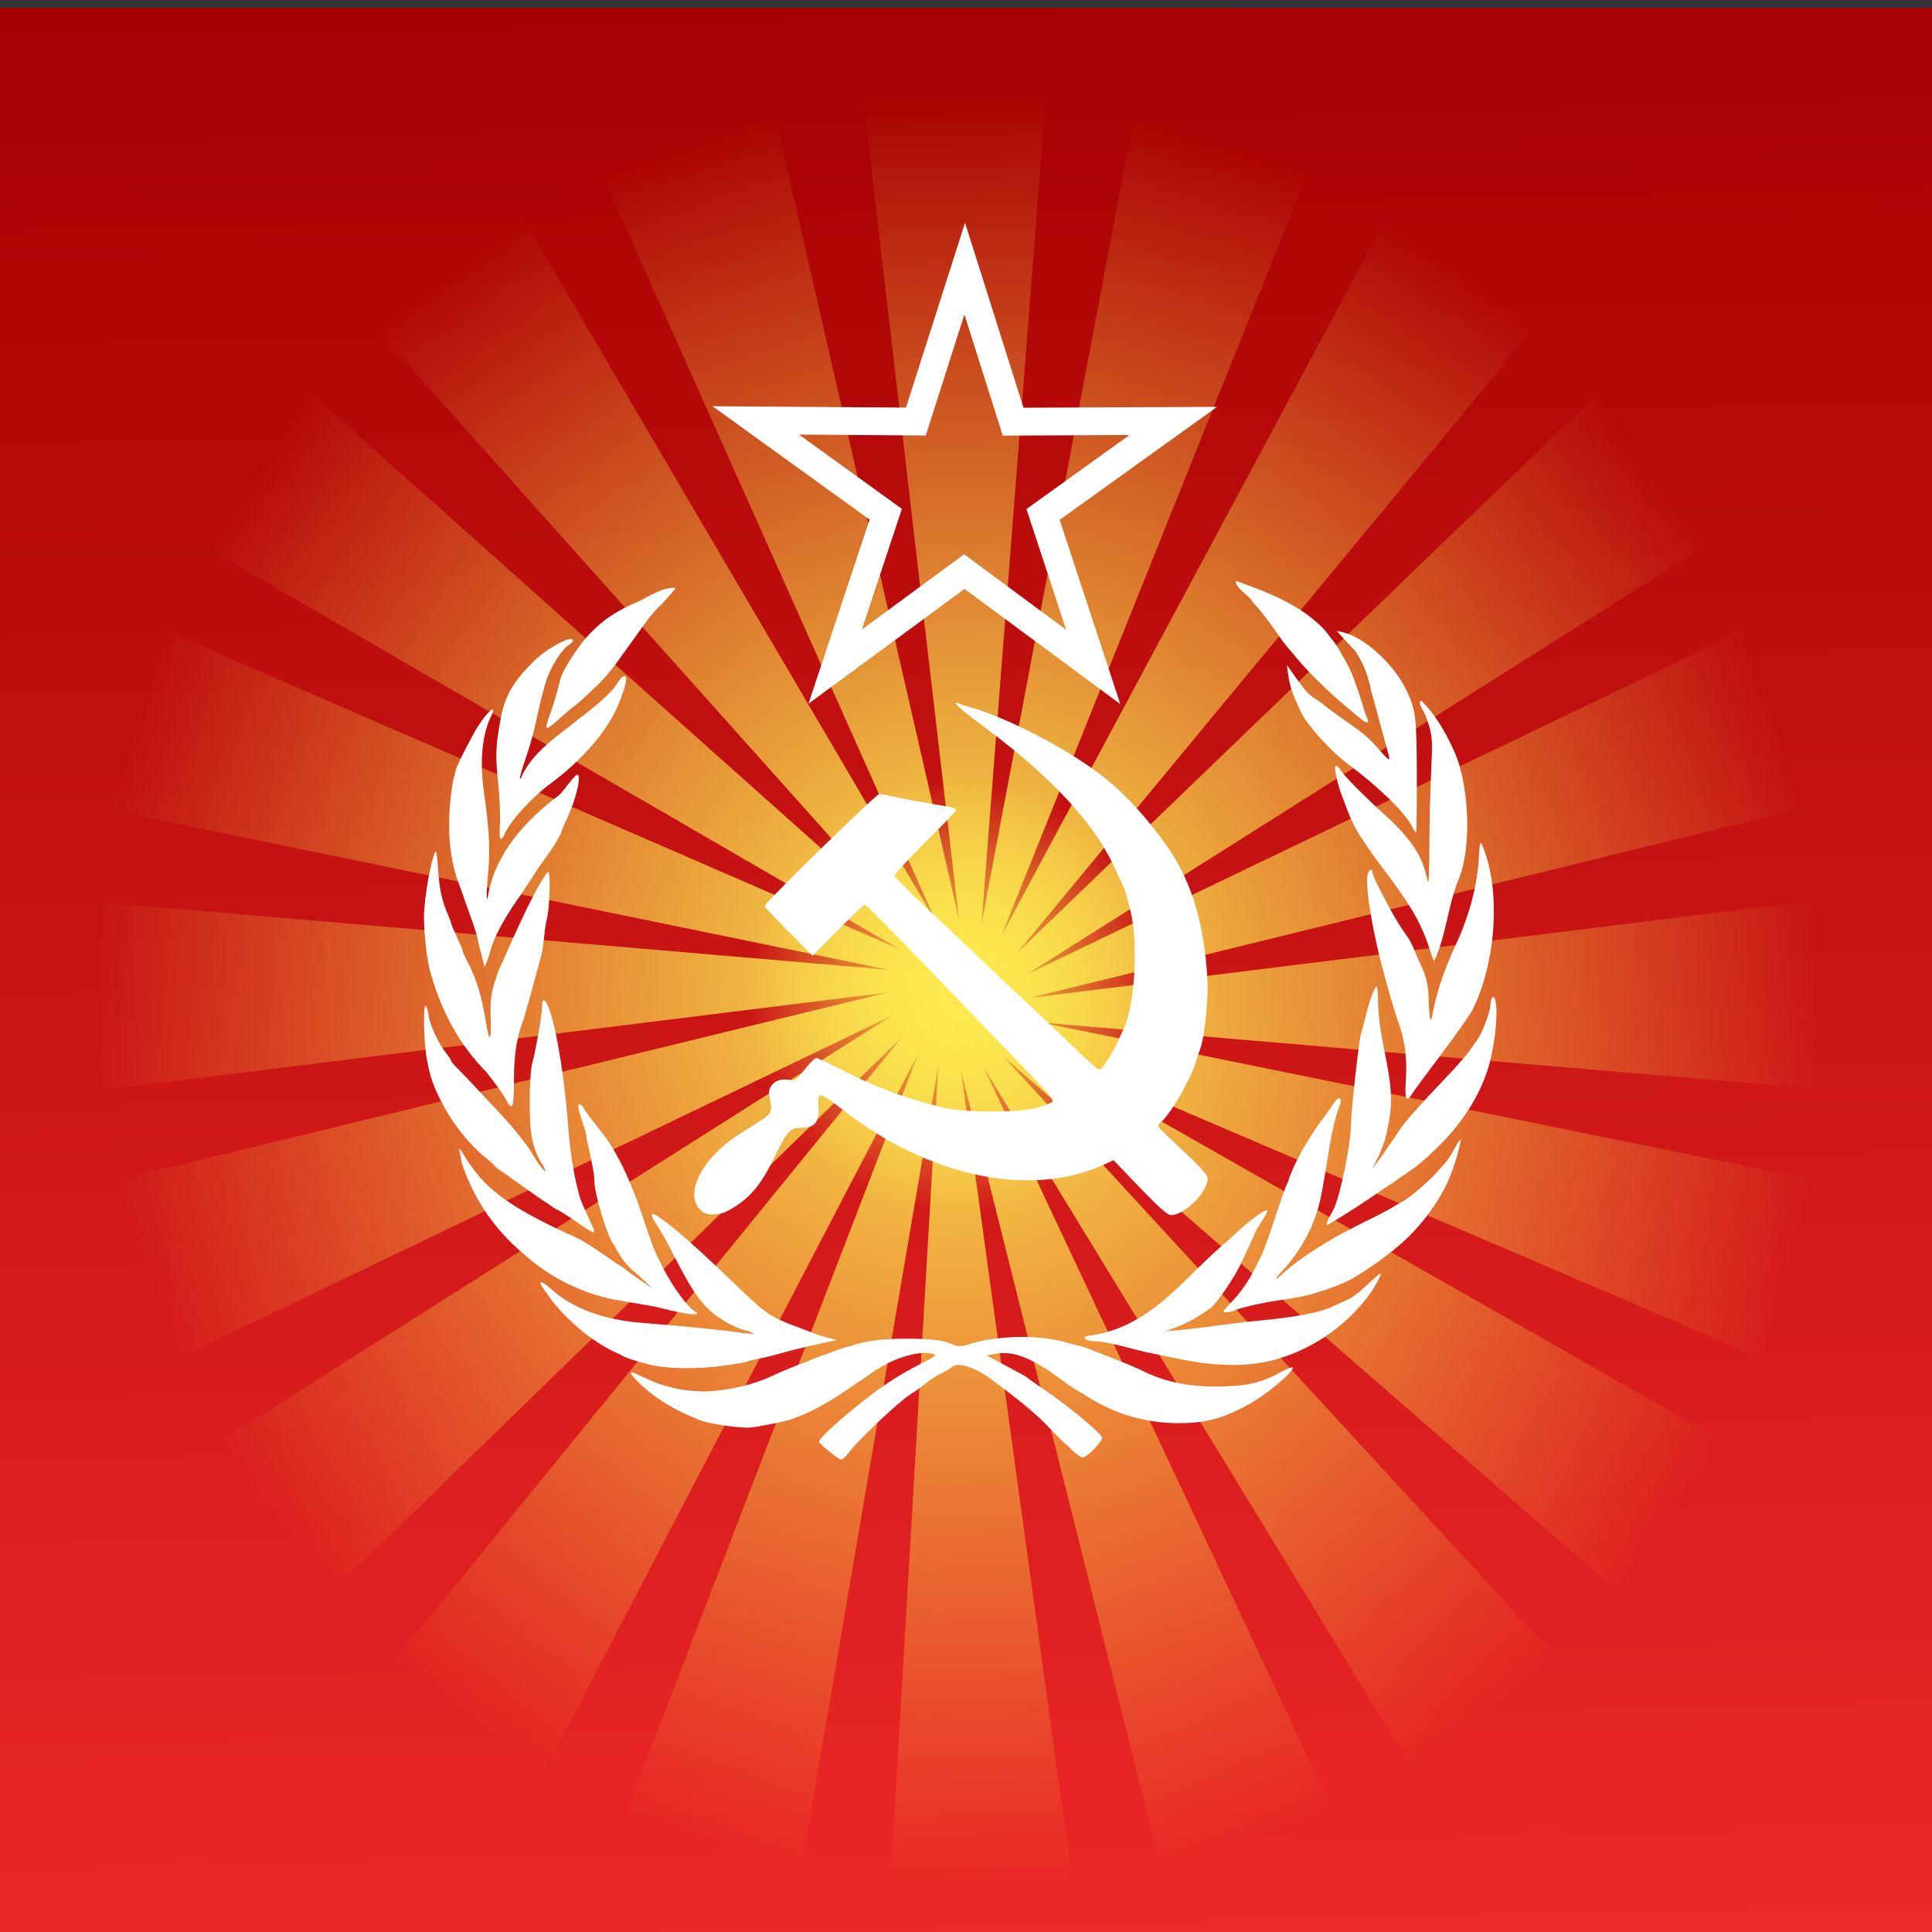
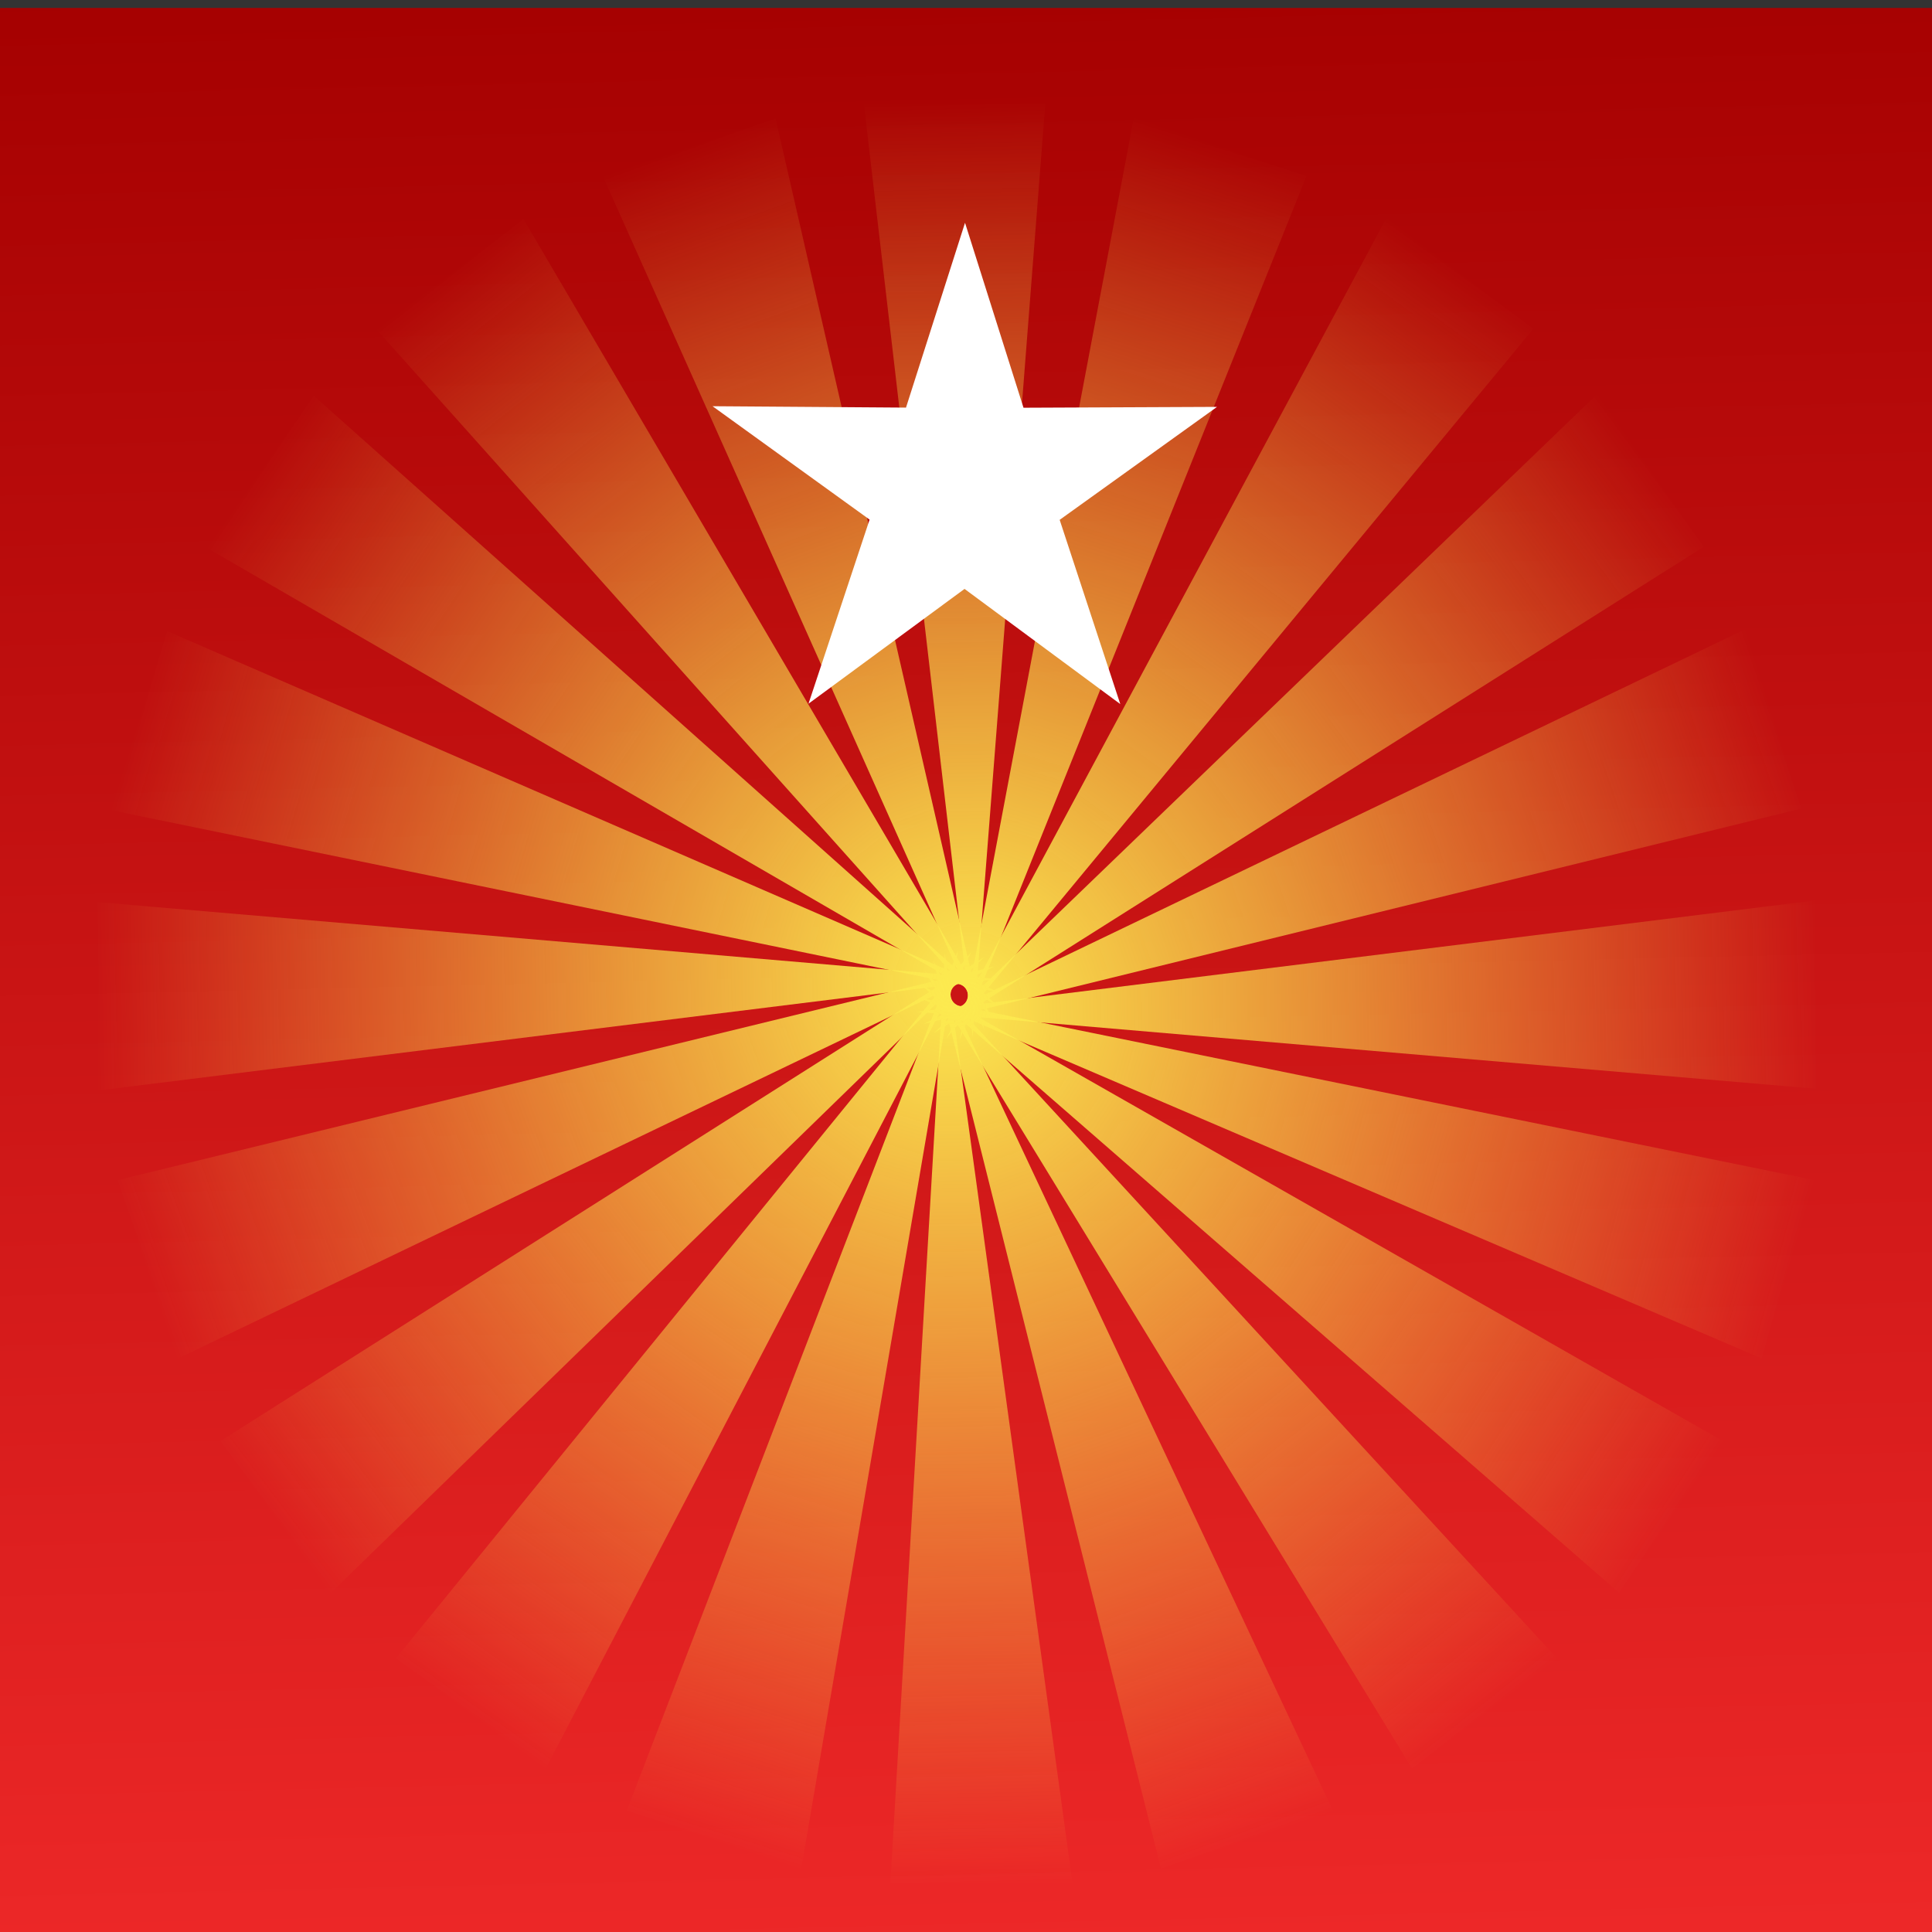
<svg xmlns="http://www.w3.org/2000/svg" xmlns:ns1="http://www.inkscape.org/namespaces/inkscape" xmlns:ns2="http://sodipodi.sourceforge.net/DTD/sodipodi-0.dtd" xmlns:xlink="http://www.w3.org/1999/xlink" width="100mm" height="100mm" viewBox="0 0 100 100" version="1.1" id="svg5" ns1:version="1.1.2 (0a00cf5339, 2022-02-04)" ns2:docname="hammer_sickle_sun.svg">
  <rect x="0" y="0" width="100" height="100" fill="#333333" stroke="none" />
  <ns2:namedview id="namedview7" pagecolor="#ffffff" bordercolor="#666666" borderopacity="1.0" ns1:pageshadow="2" ns1:pageopacity="0.0" ns1:pagecheckerboard="0" ns1:document-units="mm" showgrid="false" ns1:zoom="0.82003093" ns1:cx="198.16326" ns1:cy="100.60596" ns1:window-width="1320" ns1:window-height="704" ns1:window-x="0" ns1:window-y="0" ns1:window-maximized="1" ns1:current-layer="layer1-3" />
  <defs id="defs2">
    <linearGradient id="linearGradient3178" ns1:collect="always">
      <stop id="stop3180" style="stop-color:rgb(252, 233, 79)" offset="0" />
      <stop id="stop3182" style="stop-color:rgb(252, 233, 79);stop-opacity:0" offset="1" />
    </linearGradient>
    <linearGradient id="linearGradient2975" y2="553.72" gradientUnits="userSpaceOnUse" x2="396.62" gradientTransform="matrix(0.842,0,0,0.953,-805.239,-203.746)" y1="133.72" x1="388.16" ns1:collect="always">
      <stop id="stop3157" style="stop-color:rgb(164, 0, 0)" offset="0" />
      <stop id="stop3159" style="stop-color:rgb(239, 41, 41)" offset="1" />
    </linearGradient>
    <linearGradient id="linearGradient3083" y2="164.84" xlink:href="#linearGradient3178" gradientUnits="userSpaceOnUse" x2="145.76" gradientTransform="matrix(1.381,0.057,-0.079,0.998,29.757,322.09)" y1="152.23" x1="367.13" ns1:collect="always" />
    <linearGradient id="linearGradient3085" y2="164.84" xlink:href="#linearGradient3178" gradientUnits="userSpaceOnUse" x2="145.76" gradientTransform="matrix(1.297,0.496,-0.372,0.924,107.06,172.21)" y1="152.23" x1="367.13" ns1:collect="always" />
    <linearGradient id="linearGradient3087" y2="164.84" xlink:href="#linearGradient3178" gradientUnits="userSpaceOnUse" x2="145.76" gradientTransform="matrix(1.085,0.888,-0.63,0.76,225.27,54.422)" y1="152.23" x1="367.13" ns1:collect="always" />
    <linearGradient id="linearGradient3089" y2="164.84" xlink:href="#linearGradient3178" gradientUnits="userSpaceOnUse" x2="145.76" gradientTransform="matrix(0.768,1.192,-0.826,0.521,372.81,-19.741)" y1="152.23" x1="367.13" ns1:collect="always" />
    <linearGradient id="linearGradient3091" y2="164.84" xlink:href="#linearGradient3178" gradientUnits="userSpaceOnUse" x2="145.76" gradientTransform="matrix(0.375,1.379,-0.94,0.231,535.24,-43.02)" y1="152.23" x1="367.13" ns1:collect="always" />
    <linearGradient id="linearGradient3093" y2="164.84" xlink:href="#linearGradient3178" gradientUnits="userSpaceOnUse" x2="145.76" gradientTransform="matrix(-0.055,1.432,-0.963,-0.082,696.66,-13.138)" y1="152.23" x1="367.13" ns1:collect="always" />
    <linearGradient id="linearGradient3095" y2="164.84" xlink:href="#linearGradient3178" gradientUnits="userSpaceOnUse" x2="145.76" gradientTransform="matrix(-0.479,1.344,-0.892,-0.386,841.27,66.98)" y1="152.23" x1="367.13" ns1:collect="always" />
    <linearGradient id="linearGradient3097" y2="164.84" xlink:href="#linearGradient3178" gradientUnits="userSpaceOnUse" x2="145.76" gradientTransform="matrix(-0.856,1.125,-0.733,-0.653,954.92,189.49)" y1="152.23" x1="367.13" ns1:collect="always" />
    <linearGradient id="linearGradient3099" y2="164.84" xlink:href="#linearGradient3178" gradientUnits="userSpaceOnUse" x2="145.76" gradientTransform="matrix(-1.15,0.796,-0.503,-0.856,1026.5,342.41)" y1="152.23" x1="367.13" ns1:collect="always" />
    <linearGradient id="linearGradient3101" y2="164.84" xlink:href="#linearGradient3178" gradientUnits="userSpaceOnUse" x2="145.76" gradientTransform="matrix(-1.331,0.388,-0.223,-0.975,1048.9,510.76)" y1="152.23" x1="367.13" ns1:collect="always" />
    <linearGradient id="linearGradient3103" y2="164.84" xlink:href="#linearGradient3178" gradientUnits="userSpaceOnUse" x2="145.76" gradientTransform="matrix(-1.381,-0.057,0.079,-0.998,1020.1,678.06)" y1="152.23" x1="367.13" ns1:collect="always" />
    <radialGradient id="radialGradient3105" gradientUnits="userSpaceOnUse" cy="51.751" cx="249.24" r="154.88" ns1:collect="always">
      <stop id="stop3585" style="stop-color:rgb(252, 233, 79)" offset="0" />
      <stop id="stop3587" style="stop-color:rgb(252, 233, 79);stop-opacity:0" offset="1" />
    </radialGradient>
    <linearGradient id="linearGradient3107" y2="164.84" xlink:href="#linearGradient3178" gradientUnits="userSpaceOnUse" x2="145.76" gradientTransform="matrix(-1.311,-0.496,0.355,-0.921,952.53,827.06)" y1="152.23" x1="367.13" ns1:collect="always" />
    <linearGradient id="linearGradient3109" y2="164.84" xlink:href="#linearGradient3178" gradientUnits="userSpaceOnUse" x2="145.76" gradientTransform="matrix(-1.107,-0.886,0.617,-0.756,836.25,944.31)" y1="152.23" x1="367.13" ns1:collect="always" />
    <linearGradient id="linearGradient3111" y2="164.84" xlink:href="#linearGradient3178" gradientUnits="userSpaceOnUse" x2="145.76" gradientTransform="matrix(-0.794,-1.188,0.818,-0.518,689.66,1018)" y1="152.23" x1="367.13" ns1:collect="always" />
    <linearGradient id="linearGradient3113" y2="164.84" xlink:href="#linearGradient3178" gradientUnits="userSpaceOnUse" x2="145.76" gradientTransform="matrix(-0.403,-1.375,0.939,-0.229,527.12,1041.1)" y1="152.23" x1="367.13" ns1:collect="always" />
    <linearGradient id="linearGradient3115" y2="164.84" xlink:href="#linearGradient3178" gradientUnits="userSpaceOnUse" x2="145.76" gradientTransform="matrix(0.027,-1.427,0.968,0.082,364.53,1011.1)" y1="152.23" x1="367.13" ns1:collect="always" />
    <linearGradient id="linearGradient3117" y2="164.84" xlink:href="#linearGradient3178" gradientUnits="userSpaceOnUse" x2="145.76" gradientTransform="matrix(0.454,-1.339,0.903,0.386,217.82,931.13)" y1="152.23" x1="367.13" ns1:collect="always" />
    <linearGradient id="linearGradient3119" y2="164.84" xlink:href="#linearGradient3178" gradientUnits="userSpaceOnUse" x2="145.76" gradientTransform="matrix(0.837,-1.12,0.749,0.651,101.33,808.92)" y1="152.23" x1="367.13" ns1:collect="always" />
    <linearGradient id="linearGradient3121" y2="164.84" xlink:href="#linearGradient3178" gradientUnits="userSpaceOnUse" x2="145.76" gradientTransform="matrix(1.138,-0.792,0.521,0.853,26.479,656.47)" y1="152.23" x1="367.13" ns1:collect="always" />
    <linearGradient id="linearGradient3123" y2="164.84" xlink:href="#linearGradient3178" gradientUnits="userSpaceOnUse" x2="145.76" gradientTransform="matrix(1.328,-0.386,0.243,0.972,0.597,488.68)" y1="152.23" x1="367.13" ns1:collect="always" />
  </defs>
  <g ns1:label="Layer 1" ns1:groupmode="layer" id="layer1">
    <g id="layer1-3" ns1:label="Ebene 1" transform="matrix(0.265,0,0,0.265,179.536,17.509)">
      <rect id="rect2383" style="fill:url(#linearGradient2975);stroke-width:0.6" ry="0.138" height="376.605" width="379.177" y="-64.525" x="-677.82" />
      <g id="g3125" transform="matrix(0.549,-0.012,0.012,0.55,-343.552,-145.804)">
        <g id="g3060" transform="translate(-803.56,-7.678)">
          <path id="path3451" ns2:nodetypes="ccccc" style="fill:url(#linearGradient3083)" d="m 539.28,494.55 -320.44,32.597 0.665,-33.43 0.665,-33.43 319.1,34.263 z" />
          <path id="path3459" ns2:nodetypes="ccccc" style="fill:url(#linearGradient3085)" d="m 540.22,499.41 -314.47,-71.625 10.6,-31.581 10.6,-31.581 293.27,134.79 z" />
          <path id="path3467" ns2:nodetypes="ccccc" style="fill:url(#linearGradient3087)" d="m 539.67,504.34 -277.72,-168.83 19.49,-26.64 19.5,-26.64 z" />
          <path id="path3475" ns2:nodetypes="ccccc" style="fill:url(#linearGradient3089)" d="m 537.68,508.85 -213.8,-249.52 26.49,-19.09 26.49,-19.09 z" />
          <path id="path3483" ns2:nodetypes="ccccc" style="fill:url(#linearGradient3091)" d="m 534.44,512.5 -128.93,-305.78 30.882,-9.675 30.882,-9.675 67.168,325.13 z" />
          <path id="path3491" ns2:nodetypes="ccccc" style="fill:url(#linearGradient3093)" d="m 530.26,514.94 -31.452,-332.11 32.255,0.69 32.255,0.69 -33.059,330.73 z" />
          <path id="path3499" ns2:nodetypes="ccccc" style="fill:url(#linearGradient3095)" d="m 525.57,515.92 69.108,-325.93 30.471,10.986 30.471,10.986 -130.05,303.95 z" />
          <path id="path3507" ns2:nodetypes="ccccc" style="fill:url(#linearGradient3097)" d="m 520.81,515.35 162.9,-287.84 25.704,20.208 25.704,20.208 -214.31,247.42 z" />
          <path id="path3515" ns2:nodetypes="ccccc" style="fill:url(#linearGradient3099)" d="m 516.46,513.28 240.75,-221.58 18.421,27.451 18.421,27.451 -277.59,166.68 z" />
          <path id="path3523" ns2:nodetypes="ccccc" style="fill:url(#linearGradient3101)" d="m 512.94,509.92 295.03,-133.63 9.335,32.007 9.335,32.007 -313.7,69.614 z" />
          <path id="path3531" ns2:nodetypes="ccccc" style="fill:url(#linearGradient3103)" d="m 510.59,505.6 320.44,-32.597 -0.665,33.43 -0.665,33.43 -319.1,-34.263 z" />
-           <circle id="path3581" style="fill:url(#radialGradient3105)" transform="matrix(0.481,0,0,0.498,405.08,474.28)" cx="249.244" cy="51.751" r="154.88" />
          <path id="path2895" ns2:nodetypes="ccccc" style="fill:url(#linearGradient3107)" d="m 511.33,500.53 317.01,71.713 -10.01,31.459 -10.01,31.459 -296.99,-134.63 z" />
          <path id="path2897" ns2:nodetypes="ccccc" style="fill:url(#linearGradient3109)" d="m 511.79,495.62 282.06,168.54 -19.037,26.526 -19.037,26.526 -243.99,-221.6 z" />
          <path id="path2899" ns2:nodetypes="ccccc" style="fill:url(#linearGradient3111)" d="m 513.7,491.13 219.51,248.88 -26.2,18.99 -26.2,19 z" />
          <path id="path2901" ns2:nodetypes="ccccc" style="fill:url(#linearGradient3113)" d="m 516.88,487.49 135.47,304.85 -30.799,9.607 -30.799,9.607 -73.872,-324.06 z" />
          <path id="path2903" ns2:nodetypes="ccccc" style="fill:url(#linearGradient3115)" d="m 521.02,485.07 38.168,330.98 -32.383,-0.722 -32.383,-0.722 26.598,-329.53 z" />
          <path id="path2905" ns2:nodetypes="ccccc" style="fill:url(#linearGradient3117)" d="m 525.71,484.1 -62.87,324.71 -30.8,-10.98 -30.79,-10.98 z" />
          <path id="path2907" ns2:nodetypes="ccccc" style="fill:url(#linearGradient3119)" d="M 530.49,484.67 372.74,771.33 346.54,751.17 320.35,731 Z" />
          <path id="path2909" ns2:nodetypes="ccccc" style="fill:url(#linearGradient3121)" d="M 534.9,486.74 297.71,707.28 278.68,679.91 259.64,652.53 Z" />
          <path id="path2911" ns2:nodetypes="ccccc" style="fill:url(#linearGradient3123)" d="M 538.51,490.09 245.09,622.93 235.086,591.025 225.082,559.12 538.512,490.088 Z" />
        </g>
      </g>
      <g id="layer1-5" style="fill:#000000" ns1:label="Ebene 1" transform="matrix(0.378,0,0,0.379,-602.928,-64.357)">
-         <path id="path2836" style="fill:#ffffff" d="m 301.38,110.29 -30.5,95.25 -99.969,-0.719 81.156,58.438 -31.562,94.875 80.625,-59.156 80.469,59.344 -31.312,-94.938 81.312,-58.219 -100,0.438 -30.219,-95.312 z m -0.312,47.25 19.812,62.438 65.5,-0.312 -53.25,38.156 20.5,62.188 -52.719,-38.875 -52.812,38.75 20.656,-62.156 -53.156,-38.281 65.5,0.469 19.969,-62.375 z" />
-         <path id="path2830" style="fill:#ffffff" d="m 441.31,295 c -0.078,0.004 -0.129,0.004 -0.156,0.031 0.72,4.364 6.857,6.828 8.906,10.781 2.888,2.985 7.693,8.975 10.688,13.344 2.994,4.369 6.144,8.672 7,9.562 0.856,0.89 3.362,3.848 5.562,6.562 4.726,5.832 16.229,17.11 23.906,23.438 3.003,2.475 6.622,5.513 8.062,6.75 3.813,3.277 5.452,3.061 3.656,-0.5 -0.482,-0.955 -1.645,-4.45 -2.594,-7.75 -0.948,-3.3 -2.075,-6.688 -2.5,-7.531 -1.986,-5.882 -4.128,-11.284 -7.594,-16.531 -1.829,-3.456 -3.894,-6.853 -6.438,-9.594 -3.034,-4.69 -7.831,-8.396 -12,-11.594 -10.008,-7.189 -20.944,-11.466 -32.375,-15.656 -1.864,-0.8 -3.58,-1.339 -4.125,-1.312 z m -290.97,3.438 c -7.324,0.274 -14.306,6.008 -21.031,8.438 -9.533,4.505 -14.808,8.152 -21.438,14.781 -5.727,5.727 -14.723,19.548 -15.656,24.062 -0.766,3.704 -3.473,13.002 -4.969,17 -0.72,1.925 -1.594,4.513 -1.938,5.75 -0.908,3.266 0.563,2.776 5.562,-1.812 2.431,-2.231 6.013,-5.247 7.938,-6.719 1.925,-1.471 4.43,-3.577 5.562,-4.688 1.133,-1.11 4.291,-4.115 7.031,-6.656 2.74,-2.542 6.986,-7.414 9.438,-10.844 2.452,-3.429 7.056,-9.781 10.219,-14.125 4.149,-5.731 7.97,-11.622 13.25,-16.438 4.124,-4.384 7.499,-8.306 7.5,-8.719 -0.491,-0.033 -0.981,-0.05 -1.469,-0.031 z m 343.09,22.156 4.375,4.812 c 2.413,2.649 4.686,5.037 5.031,5.312 4.41,6.391 7.05,13.396 8.406,21 0.791,2.475 2.18,7.425 3.094,11 0.914,3.575 2.48,9.425 3.5,13 3.044,10.675 3.116,11 2.438,11 -0.359,0 -2.072,-1.621 -3.812,-3.625 -6.495,-7.479 -8.261,-9.025 -20.156,-17.312 -3.85,-2.682 -7.836,-5.608 -8.844,-6.531 -1.008,-0.923 -3.258,-2.528 -5,-3.562 -3.315,-1.969 -5.3,-4.184 -11.219,-12.469 l -3.562,-5 0.688,5 c 0.809,5.855 2.427,10.561 6.719,19.5 3.188,6.641 15.446,20.084 24.219,26.562 15.647,11.555 29.753,25.255 32.969,32.031 0.93,1.959 1.927,3.354 2.188,3.094 0.26,-0.26 0.422,-13.44 0.375,-29.312 -0.09,-30.488 -0.571,-34.176 -5.625,-44.375 -6.65,-13.46 -21.76,-27.02 -32.82,-29.47 l -2.938,-0.656 z M 97.55,324.781 c -3.453,0.15 -13.22,5.764 -18.969,11.438 -10.929,10.785 -14.967,17.863 -17.219,30.125 -2.514,13.688 -2.692,18.522 -1.219,32.375 0.79,7.425 1.191,16.988 0.906,21.25 -0.329,4.916 -0.144,7.75 0.5,7.75 0.558,0 1.303,-0.787 1.656,-1.75 2.375,-6.479 13.616,-18.959 24.031,-26.688 17.37,-12.889 30.309,-28.268 35.812,-42.562 3.477,-9.03 4.173,-13.229 2.156,-12.812 -0.857,0.177 -2.294,1.663 -3.219,3.312 -2.314,4.129 -8.949,10.293 -20.188,18.781 -10.384,8.395 -21.859,15.561 -28.594,27.625 -2.922,6.993 -2.206,2.184 1.031,-6.938 1.846,-5.2 4.123,-13.069 5.062,-17.469 2.614,-12.239 4.474,-19.557 6.25,-24.5 2.22,-6.18 7.614,-14.549 10.688,-16.562 1.401,-0.918 2.562,-2.076 2.562,-2.562 0,-0.613 -0.453,-0.847 -1.25,-0.812 z m 439.78,31.938 c -1.553,0 -1.203,1.866 1.062,5.5 0.686,1.1 2.024,4.709 2.969,8 1.492,5.199 1.607,8.216 0.875,23 -0.464,9.359 -0.881,26.618 -0.906,38.375 -0.029,13.321 -0.332,20.104 -0.844,18 -2.198,-9.04 -3.39,-11.876 -7.594,-18.25 -2.498,-3.787 -8.131,-10.087 -12.5,-14 -11.55,-10.345 -22.884,-21.684 -24.969,-24.969 -1.005,-1.583 -2.183,-2.475 -2.656,-2 -0.877,0.88 1.659,11.481 4.031,16.844 2.665,7.468 5.348,14.452 10,20.906 7.418,11.712 16.764,22.144 24,33.938 4.171,6.18 8.35,15.036 10.594,22.406 1.045,3.433 2.139,6.245 2.438,6.25 6.052,-12.841 7.258,-29.078 12.375,-41.5 7.349,-16.768 5.851,-51.141 -2.969,-68.5 -4.017,-8.727 -9.037,-17.098 -15.906,-24 z m -240.55,1.02 c -1.116,0.273 4.04,4.693 14.781,12.594 20.581,15.14 38.134,31.145 49.719,45.375 3.867,4.749 7.539,9.564 10.812,14.75 1.527,2.612 3.172,5.425 3.656,6.25 0.886,1.51 6.651,13.779 8.219,17.5 0.464,1.1 1.813,6.05 3,11 3.884,16.199 2.331,46.143 -3.031,59 -5.117,12.269 -11.158,22.5 -13.312,22.5 -0.526,0 -4.628,-3.508 -9.125,-7.812 -13.437,-12.863 -25.8,-24.525 -32.594,-30.781 -3.519,-3.24 -9.213,-8.606 -12.656,-11.906 -8.491,-8.139 -14.048,-13.376 -33.938,-32.031 -9.35,-8.77 -17.154,-16.56 -17.344,-17.312 -0.19,-0.753 6.898,-8.498 15.75,-17.188 8.852,-8.69 16.094,-16.245 16.094,-16.781 0,-0.536 -1.688,-1.267 -3.75,-1.625 -2.062,-0.358 -7.8,-1.339 -12.75,-2.188 -4.95,-0.848 -11.806,-2.157 -15.219,-2.938 -3.413,-0.78 -7.005,-1.438 -8,-1.438 -1.698,0 -59.281,56.126 -59.281,57.781 0,0.411 5.579,6.314 12.406,13.125 l 12.4,12.4 13.04,-13.15 c 7.164,-7.232 13.46,-13.156 13.969,-13.156 0.802,0 25.353,25.008 60.25,61.375 5.743,5.985 16.611,17.237 24.156,25 10.409,10.71 13.424,14.392 12.5,15.219 -0.67,0.599 -4.144,1.947 -7.719,3 -8.933,2.63 -38.014,2.667 -48.5,0.062 -20.85,-5.18 -35.28,-10.63 -55.32,-20.88 -5.127,-2.623 -9.852,-4.783 -10.5,-4.781 -0.648,0.002 -3.352,2.692 -6,5.969 -4.325,5.351 -5.116,5.896 -7.719,5.375 -4.175,-0.835 -7.722,0.317 -9.562,3.125 -1.312,2.002 -1.392,3.331 -0.562,7.219 1.27,5.957 0.582,7.233 -6.062,11.375 -2.905,1.811 -7.531,4.725 -10.281,6.5 -20.015,12.918 -28.906,32.258 -18.344,39.875 2.641,1.905 8.666,1.597 12.875,-0.656 10.519,-5.632 16.735,-12.671 23.656,-26.781 7.247,-14.776 8.355,-16 14.312,-16 6.89,0 9.301,-2.89 8.844,-10.625 -0.274,-4.629 -0.017,-5.875 1.219,-6.125 0.853,-0.173 5.128,2.519 9.5,6 45.077,35.891 98.806,47.422 137.34,29.469 l 4.406,-2.031 13.656,14.156 c 10.201,10.562 14.289,14.159 16.094,14.156 6.931,-0.011 18.938,-12.033 18.938,-18.969 0,-1.93 -4.28,-6.419 -20.469,-21.469 -5.193,-4.827 -5.762,-5.679 -4.406,-6.781 5.44,-4.42 15.798,-22.109 18.906,-32.281 0.672,-2.2 1.652,-5.125 2.188,-6.5 1.75,-4.495 3.718,-21.263 3.75,-32.062 -1.065,-26.334 -6.182,-51.836 -22.062,-73.625 -8.938,-12.082 -18.561,-23.541 -30.406,-33.062 -17.506,-14.27 -51.186,-31.934 -71,-37.219 -1.65,-0.44 -3.788,-1.134 -4.75,-1.531 -0.934,-0.386 -1.524,-0.532 -1.781,-0.469 z m -239.59,3.37 c -1.327,0.297 -5.532,5.137 -9.031,11.25 -3.512,6.365 -7.011,12.873 -9.844,19.5 -0.184,1.284 -0.844,3.919 -1.469,5.844 -3.053,18.408 -3.362,38.059 3.875,55.5 1.108,3.3 3.409,9.825 5.125,14.5 1.716,4.675 3.327,9.625 3.562,11 0.398,2.32 1.494,6.844 1.938,8 0.106,0.275 0.537,2.03 0.969,3.875 l 0.781,3.344 1.188,-2.844 c 0.647,-1.57 1.75,-5.013 2.469,-7.625 2.446,-8.017 9.889,-19.713 14.656,-26.219 4.354,-6.435 8.501,-12.797 9.219,-14.125 4.424,-6.04 9.023,-11.942 12.188,-18.781 0.001,-0.482 1.298,-3.632 2.875,-7 4.881,-10.421 7.712,-22.625 5.25,-22.625 -0.484,0 -2.747,2.475 -5.031,5.5 -2.284,3.025 -4.492,5.5 -4.906,5.5 -16.204,12.217 -31.648,28.917 -35.688,49.344 -1.304,7.823 -1.507,2.584 -0.375,-9.344 1.171,-12.337 0.647,-22.301 -2.25,-42.781 -2.133,-15.08 -0.786,-29.095 3.688,-38.062 1.401,-2.808 1.507,-3.905 0.812,-3.75 z m 510.69,68.781 c -0.489,0.003 -0.751,2.654 -1.094,9.812 -1.221,13.912 -4.872,26.947 -10.438,39.688 -5.808,12.143 -10.755,24.81 -13.281,38.062 -0.91,6.288 -1.768,3.961 -2.031,-5.594 -0.253,-9.181 -1.228,-13.324 -4.812,-20.469 -2.206,-4.723 -3.631,-9.728 -6.844,-14 -5.888,-8.099 -10.446,-17.369 -15.031,-26.188 -1.353,-2.75 -2.483,-5.562 -2.5,-6.25 -0.054,-2.177 -1.778,-1.347 -2.406,1.156 -1.106,4.405 0.875,19.367 5,37.594 2.485,10.981 8.068,30.74 11.312,40 2.983,8.513 4.098,17.503 3.438,27.75 -0.708,10.976 0.046,12.642 3.344,7.5 0.97,-1.512 7.923,-10.889 15.438,-20.844 7.515,-9.954 14.625,-20.079 15.812,-22.5 12.417,-25.319 14.461,-62.777 4.656,-84.906 -0.23,-0.519 -0.4,-0.813 -0.562,-0.812 z m -539.94,4.35 c -2.153,2.153 -6.123,24.139 -6.125,33.906 -0.002,9.468 1.706,23.346 3.625,29.5 5.508,18.979 14.349,35.941 28.562,50.281 4.229,5.226 8.655,11.344 9.844,13.625 3.755,7.204 4.469,5.538 4.469,-10.594 0.091,-10.555 1.022,-20.396 5,-30.25 0.865,-3.025 2.213,-7.75 3,-10.5 0.787,-2.75 2.161,-7.7 3.031,-11 0.87,-3.3 2.237,-8.295 3.031,-11.094 1.577,-6.239 1.384,-12.654 2.906,-18.906 1.56,-6.462 2.068,-24.5 0.688,-24.5 -7.499,8.304 -23.822,47.634 -25.438,50.5 -3.98,10.865 -4.671,14.863 -4.25,25.344 0.462,11.506 -0.735,12.59 -2.375,2.156 -2.074,-13.22 -5.037,-23.03 -9.53,-31.48 -1.411,-2.654 -2.562,-5.221 -2.562,-5.688 0,-0.467 -1.35,-3.695 -3,-7.188 -1.65,-3.492 -3,-6.68 -3,-7.094 0,-0.414 -0.634,-2.173 -1.406,-3.906 -3.215,-7.216 -4.688,-13.713 -5.281,-23.406 -0.345,-5.645 -0.878,-10.028 -1.188,-9.719 z m 485.88,69.469 c -4.187,7.337 -5.345,16.823 -7.938,24.781 -1.446,7.316 -5.062,40.486 -5.062,46.469 0,10.186 -5.865,38.212 -9.25,44.25 -2.936,5.236 -3.604,6.912 -3.125,7.688 10.746,-6.193 21.257,-13.231 31.375,-20.188 3.148,-1.746 5.835,-4.241 9,-6 2.083,-1.65 4.024,-3 4.312,-3 16.715,-13.235 31.059,-29.549 38,-50 4.028,-12.116 6.153,-31.971 4.031,-37.5 -0.865,-2.253 -2.323,10e-4 -2.344,3.625 -0.018,3.159 -4.995,15.881 -7,17.875 -0.277,0.275 -1.852,2.491 -3.5,4.938 -1.649,2.446 -8.005,9.646 -14.125,16 -6.12,6.354 -12.821,13.588 -14.875,16.062 -3.725,4.048 -6.976,8.092 -9.812,12.844 -2.371,3.121 -6.197,8.918 -6.625,9.469 -3.239,4.168 -4.959,6.778 -5.156,6.906 0.068,-0.284 1.223,-2.434 3.5,-7.031 2.527,-5.104 4.333,-11.277 5.625,-20.281 1.288,-8.975 0.701,-16.443 -2.531,-32.406 -2.549,-12.59 -3.5,-20.124 -3.5,-27.375 0,-4.09 -0.427,-7.125 -1,-7.125 z m -430.03,7.25 c -0.603,-0.051 -0.962,1.056 -0.969,3.406 -0.012,4.169 -3.152,22.119 -5.125,29.344 -0.731,2.676 -1.244,10.985 -1.25,20.5 0.065,10.487 0.203,21.365 6.031,30.531 1.456,2.199 2.389,4.267 2.094,4.562 -4.841,-4.287 -6.829,-10.692 -11.188,-15.438 -1.62,-2.385 -5.672,-7.335 -9,-11 -7.069,-7.785 -23.035,-24.662 -26.312,-27.844 -1.247,-1.211 -2.25,-2.515 -2.25,-2.875 0,-0.36 -1.281,-2.277 -2.844,-4.281 -3.735,-4.789 -8.306,-14.682 -8.688,-18.781 -0.167,-1.793 -0.798,-4.07 -1.375,-5.062 -1.65,-2.836 -1.362,17.708 0.375,27.188 1.832,9.996 3.302,14.105 8.719,24.312 5.091,9.593 13.682,20.192 21.312,26.281 3.016,2.406 5.5,4.738 5.5,5.156 10.41,7.256 20.926,14.973 31.344,21.781 0.642,0.021 4.981,2.687 9.656,5.906 11.37,7.83 11.433,7.814 7.625,-0.344 -1.309,-2.805 -3.077,-6.669 -3.906,-8.594 -2.962,-6.876 -6.152,-24.487 -7.25,-40 -1.583,-22.37 -5.617,-47.918 -9.312,-58.938 -1.256,-3.746 -2.413,-5.747 -3.188,-5.812 z m 410.69,50.5 c -0.764,0.196 -1.906,1.474 -3.5,3.938 -1.712,2.645 -4.234,6.121 -5.625,7.719 -6.517,9.16 -12.505,19.06 -16.531,29.562 0,0.583 -0.452,1.857 -1,2.812 -0.548,0.955 -2.783,7.119 -4.969,13.719 -4.772,14.412 -6.731,19.964 -7.906,22.281 -0.485,0.956 -1.845,3.744 -3.031,6.219 -3.7,7.72 -8.291,14.288 -13.812,19.812 -1.813,1.814 -3.281,3.502 -3.281,3.75 0,0.819 4.086,0.474 5.906,-0.5 2.179,-1.166 14.597,-4.015 22.094,-5.062 14.073,-1.966 19.244,-3.288 32.031,-8.156 8.715,-3.318 25.868,-15.146 35.469,-24.469 8.316,-8.074 15.81,-18.498 20.438,-28.406 2.908,-6.226 7.351,-20.993 6.562,-21.781 -0.206,-0.206 -1.293,1.353 -2.438,3.469 -3.295,6.093 -4.23,7.347 -10.062,13.625 -5.196,5.593 -14.707,13.559 -18,15.062 -0.825,0.377 -2.85,1.544 -4.5,2.594 -1.65,1.05 -6.375,3.555 -10.5,5.562 -4.125,2.008 -8.175,4.043 -9,4.531 -0.825,0.489 -3.909,2.064 -6.844,3.5 -10.462,5.814 -20.705,12.114 -29.719,19.969 -1.982,1.925 -3.864,3.5 -4.188,3.5 -0.541,0 2.763,-4.033 5.312,-6.469 8.705,-10.324 15.009,-22.221 17.781,-35.531 0.863,-4.125 2.294,-12.225 3.188,-18 2.21,-14.278 4.312,-23.759 6.219,-28.281 1.09,-2.584 1.263,-4.112 0.562,-4.812 -0.175,-0.175 -0.402,-0.222 -0.656,-0.156 z m -392.31,3.25 c -2.476,0.115 4.014,14.021 3.688,17.5 3.377,15.32 3.969,18.6 3.969,21.594 0,6.902 6.989,29.895 10,32.906 3.222,6.133 6.527,11.466 12.25,15.406 l 7.25,6.938 -6.156,-4.125 c -3.379,-2.271 -6.812,-4.843 -7.656,-5.688 -9.564,-5.746 -18.211,-13.334 -28.75,-17.625 -31.763,-14.644 -44.024,-23.832 -54.219,-40.688 -2.496,-4.127 -2.76,-4.352 -2.25,-1.719 0.319,1.65 0.83,4.336 1.125,5.969 5.726,16.82 15.189,31.521 28.469,43.531 2.866,2.475 6.154,5.352 7.312,6.375 13.375,10.645 29.173,17.983 46.125,20.688 6.6,1.132 14.475,2.479 17.5,3 2.005,0.362 24.416,6.562 21.938,2.938 -2.882,0 -12.832,-13.279 -18,-24 -1.193,-2.475 -2.578,-5.263 -3.062,-6.219 -1.112,-2.191 -2.916,-7.196 -7.938,-22.094 -5.39,-15.992 -12.666,-30.858 -19.188,-39.188 -0.431,-0.55 -3.004,-3.867 -5.75,-7.375 -2.746,-3.508 -5,-6.77 -5,-7.25 -0.765,-0.617 -1.302,-0.891 -1.656,-0.875 z m 355.21,54.4 c -1.615,0.055 -9.547,5.795 -14.938,10.906 -3.008,2.852 -7.199,6.611 -9.312,8.344 -2.114,1.733 -10.521,9.72 -18.688,17.75 -13.648,13.301 -28.284,24.875 -48,27.594 -1.383,0 -2.758,0.414 -3.062,0.906 -0.714,1.155 1.799,2.094 5.562,2.094 2.843,0 11.938,1.888 20.375,4.219 2.2,0.608 5.8,1.445 8,1.875 2.2,0.43 8.275,1.683 13.5,2.781 18.47,3.854 37.868,5.424 56,-1.031 15.701,-5.389 29.804,-15.252 40.438,-27.969 3.558,-3.753 10.367,-15.33 8.656,-14.719 -0.533,0.191 -3.37,2.594 -6.312,5.344 -5.609,5.241 -7.832,6.868 -11.531,8.469 -1.23,0.532 -4.157,1.899 -6.5,3.031 -6.599,3.188 -19.571,5.653 -39.25,7.469 -15.919,1.522 -31.91,4.338 -47.75,5.375 8.746,-2.572 16.846,-6.797 24.125,-12.312 3.435,-2.991 12.23,-15.99 15.25,-22.531 0.889,-1.925 2.875,-6.2 4.438,-9.5 1.562,-3.3 2.882,-6.244 2.906,-6.531 0.024,-0.288 1.548,-2.885 3.406,-5.781 1.858,-2.896 3.159,-5.466 2.906,-5.719 -0.049,-0.049 -0.111,-0.066 -0.219,-0.062 z m -317.53,1.938 c -0.904,0.07 -0.267,1.731 1.781,4.938 4.186,6.553 4.713,7.529 10.469,18.719 7.09,13.784 11.574,20.594 16.875,25.656 4.958,4.735 13.935,9.765 19.188,10.75 1.963,0.368 4.281,1.781 4.281,1.781 0,0 -5.017,-0.073 -7.625,-0.688 -4.349,-0.851 -33.963,-3.795 -49.5,-4.906 -19.785,-1.415 -36.38,-7.361 -47.125,-16.938 -5.968,-5.32 -8.119,-5.504 -4.375,-0.375 1.3,1.781 3.302,4.553 4.438,6.188 9.255,11.345 21.633,21.78 35.125,27.406 1.323,1.203 6.704,3.066 14.938,5.156 8.942,2.27 24.753,2.46 38.938,0.469 5.937,-0.833 11.202,-1.762 11.688,-2.062 0.485,-0.3 3.014,-0.944 5.625,-1.406 2.611,-0.462 8.125,-1.804 12.25,-3 4.125,-1.196 12.192,-3.175 17.938,-4.406 l 10.438,-2.25 -4.938,-1.25 c -2.72,-0.693 -6.413,-1.904 -8.219,-2.688 -8.6,-3.496 -17.746,-5.873 -25.219,-11.875 -1.925,-1.44 -7.572,-6.55 -12.531,-11.344 -13.236,-12.794 -26.283,-24.701 -33.125,-30.219 -6.467,-5.215 -10.15,-7.746 -11.312,-7.656 z m 191.65,63.41 c -5.994,-0.034 -12.613,0.446 -19.688,1.688 -1.36,0.239 -4.112,0.781 -6.094,1.438 -6.122,2.028 -7.789,2.086 -11.656,0.375 -3.061,-1.354 -7.38,-2.561 -23.75,-2.594 -9.542,0.162 -18.82,0.548 -27.812,3.75 -5.493,1.091 -10.594,3.695 -15.938,5.281 -3.438,1.4 -8.995,3.608 -12.344,4.875 -3.348,1.267 -8.999,3.66 -12.562,5.344 -8.61,4.068 -20.368,7.017 -31.125,7.781 -11.042,0.784 -23.264,-1.533 -33.406,-6.312 -7.816,-3.683 -8.312,-3.829 -8.312,-2.438 9.125,10.899 21.272,17.948 34.281,23.188 4.232,2.247 22.588,5.014 28.219,4.25 6.498,-0.882 18.207,-3.288 20.688,-4.25 8.541,-3.313 12.282,-5.123 19.812,-9.562 6.744,-4.103 13.034,-8.739 19.625,-13 10.797,-8.244 25.178,-13.065 33.031,-11.094 2.552,0.64 2.112,1.013 -6.188,5.25 -11.834,6.041 -20.82,11.984 -32.906,21.75 -11.929,9.639 -19.868,17.176 -19.406,18.438 0.186,0.507 2.594,2.738 5.344,4.969 2.75,2.23 5.503,4.074 6.125,4.094 0.622,0.02 2.43,-1.66 4,-3.719 5.433,-7.123 26.74,-27.107 32.25,-30.25 5.392,-3.228 9.803,-7.886 15.594,-10.531 2.192,-1.08 4.609,-2.531 5.344,-3.219 3.03,-2.834 12.331,0.234 21.188,6.969 1.375,1.046 4.3,3.241 6.5,4.906 6.684,5.059 11.715,9.176 16.406,13.375 5.653,5.106 10.2,10.708 15.938,15.594 3.821,3.929 6.557,5.959 7.75,5.75 2.444,-0.429 10.392,-8.708 9.812,-10.219 -1.07,-2.75 -16.92,-15.87 -29.42,-24.34 -4.675,-3.169 -8.725,-6.026 -9,-6.344 -0.275,-0.318 -1.85,-1.295 -3.5,-2.156 -1.65,-0.862 -6.306,-3.352 -10.344,-5.531 l -7.35,-3.97 3.219,-0.625 c 9.256,-1.851 16.956,0.548 30.156,9.406 5.313,3.705 10.257,7.789 16,10.781 15.685,10.385 31.827,15.343 49.875,15.344 14.382,5.2e-4 23.554,-2.558 37.469,-10.438 8.935,-5.06 22.695,-16.868 21.281,-18.281 -0.313,-0.313 -3.211,0.876 -6.438,2.625 -10.396,5.634 -18.023,7.234 -34.375,7.219 -12.182,-0.112 -23.566,-1.99 -34.75,-7.156 -9.124,-4.484 -18.802,-7.963 -28.25,-11.656 -3.59,-1.694 -7.465,-2.264 -11.25,-3.375 -5.819,-1.817 -14.073,-3.319 -24.062,-3.375 z" />
+         <path id="path2836" style="fill:#ffffff" d="m 301.38,110.29 -30.5,95.25 -99.969,-0.719 81.156,58.438 -31.562,94.875 80.625,-59.156 80.469,59.344 -31.312,-94.938 81.312,-58.219 -100,0.438 -30.219,-95.312 z z" />
      </g>
    </g>
  </g>
</svg>